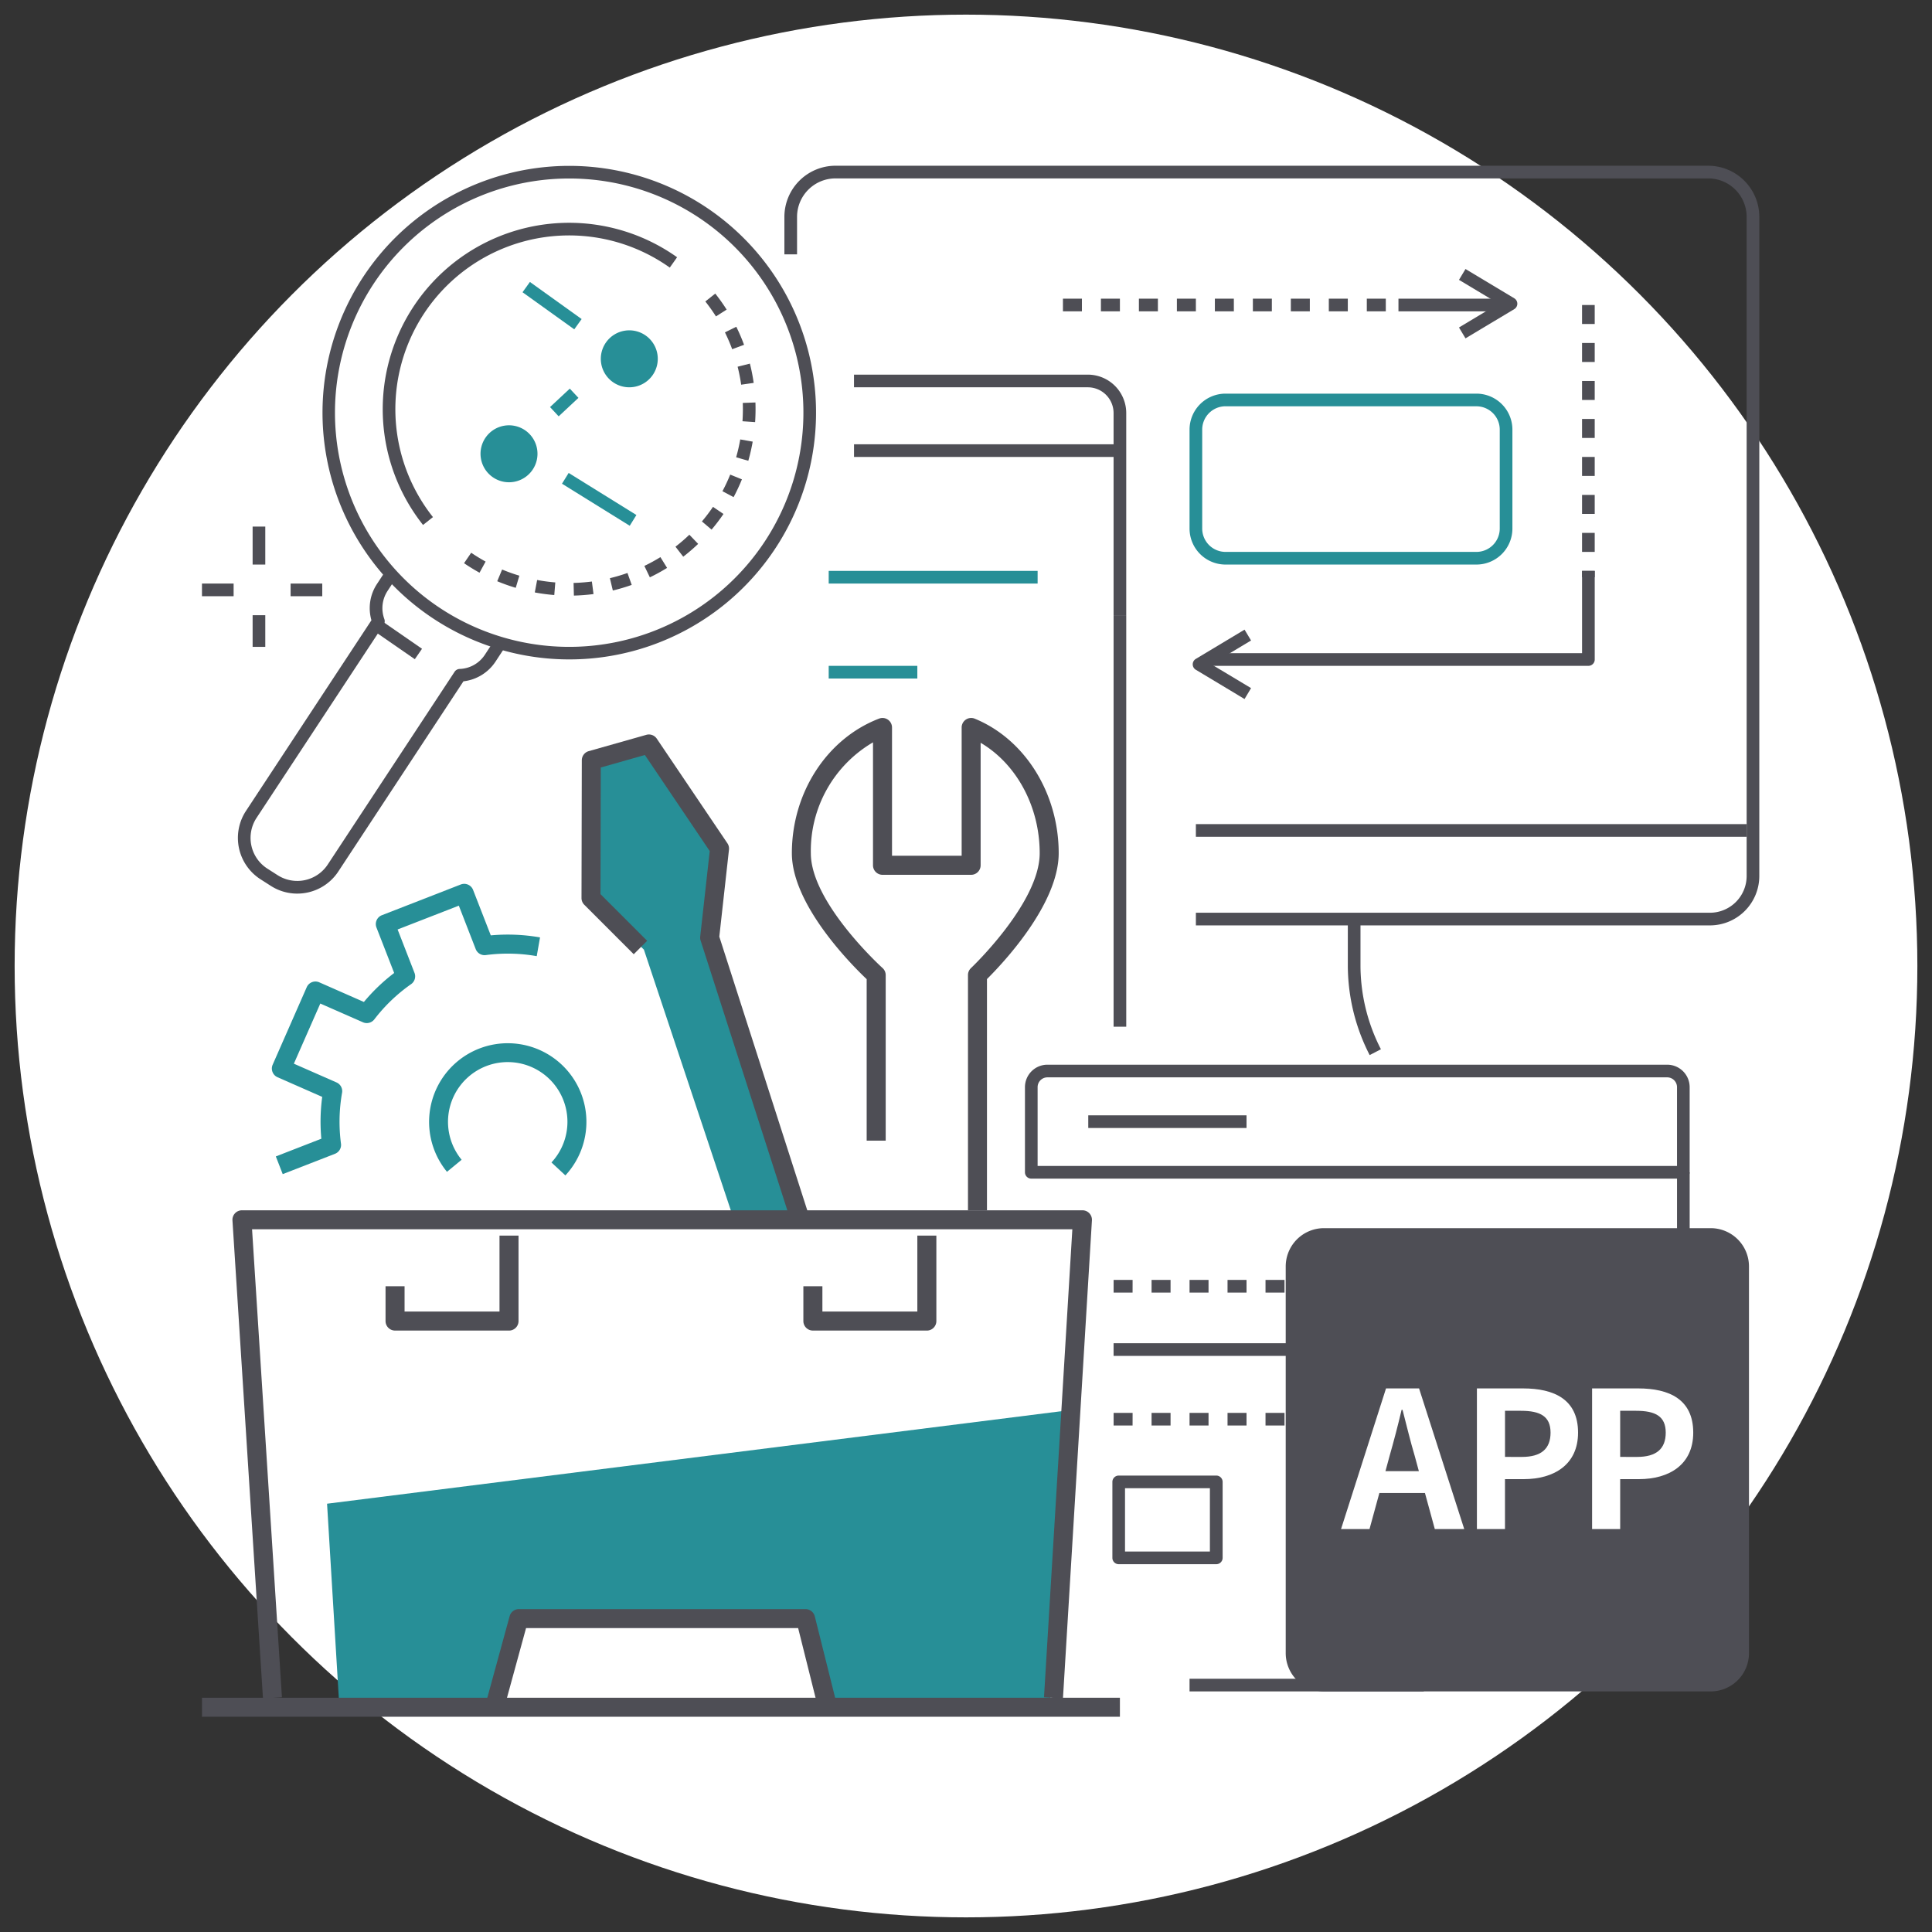
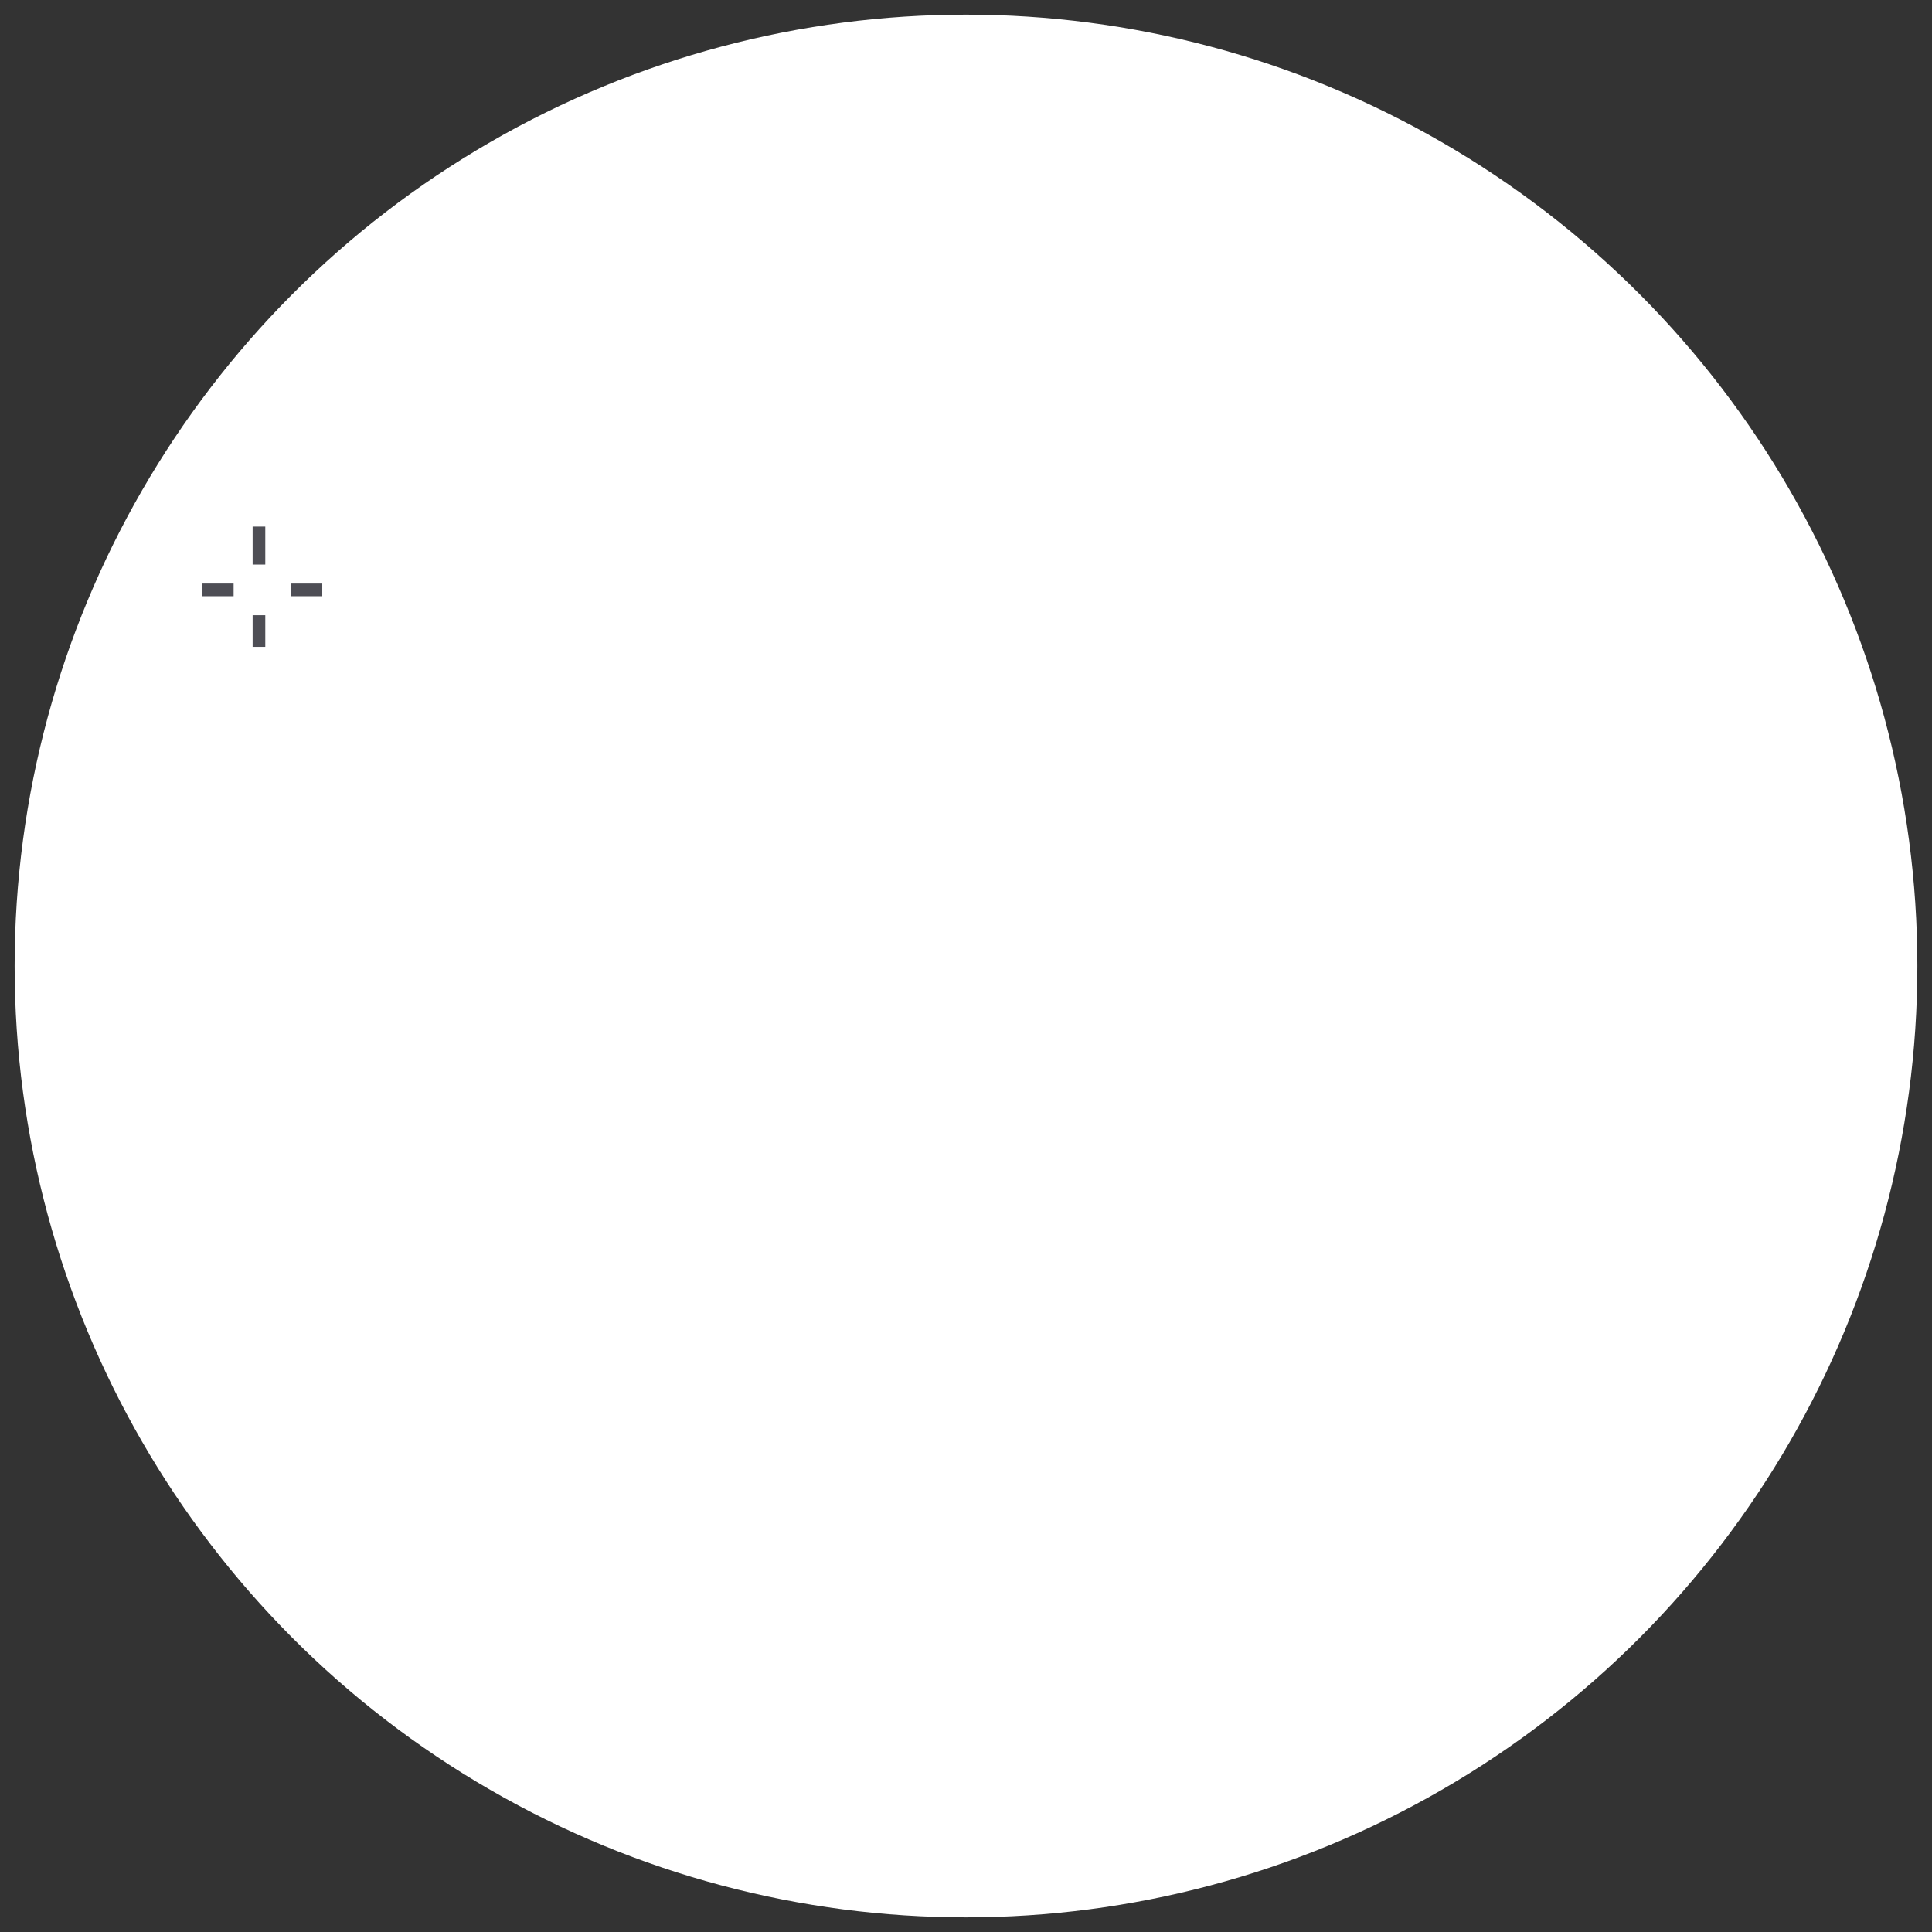
<svg xmlns="http://www.w3.org/2000/svg" width="264" height="264" viewBox="0 0 264 264">
  <rect x="0" y="0" width="264" height="264" fill="#333333" stroke="none" />
  <defs>
    <clipPath id="clip-path">
-       <rect id="長方形_29747" data-name="長方形 29747" width="212.803" height="211.938" fill="none" />
-     </clipPath>
+       </clipPath>
  </defs>
  <g id="グループ_29576" data-name="グループ 29576" transform="translate(-815 -1366)">
    <circle id="楕円形_36" data-name="楕円形 36" cx="130" cy="130" r="130" transform="translate(817 1368)" fill="#fff" />
    <g id="グループ_29573" data-name="グループ 29573" transform="translate(842.599 1388.647)">
      <rect id="長方形_29728" data-name="長方形 29728" width="1.73" height="5.19" transform="translate(6.921 49.308)" fill="#4e4e55" />
      <rect id="長方形_29729" data-name="長方形 29729" width="1.73" height="4.326" transform="translate(6.921 61.419)" fill="#4e4e55" />
      <rect id="長方形_29730" data-name="長方形 29730" width="4.324" height="1.731" transform="translate(0 57.093)" fill="#4e4e55" />
      <rect id="長方形_29731" data-name="長方形 29731" width="4.326" height="1.73" transform="translate(12.111 57.094)" fill="#4e4e55" />
      <g id="グループ_29572" data-name="グループ 29572">
        <g id="グループ_29571" data-name="グループ 29571" clip-path="url(#clip-path)">
          <path id="パス_31262" data-name="パス 31262" d="M11.759,85.337a6.677,6.677,0,0,1-3.61-1.058l-1.407-.9a6.719,6.719,0,0,1-2.032-9.27L21.9,47.986a6,6,0,0,1,.754-4.953l1.282-1.958,1.447.949L24.1,43.982a4.3,4.3,0,0,0-.435,3.843.867.867,0,0,1-.091.767L6.161,75.051a4.985,4.985,0,0,0,1.516,6.871l1.407.9a4.987,4.987,0,0,0,6.879-1.509l17.3-26.287a.864.864,0,0,1,.685-.388A4.291,4.291,0,0,0,37.4,52.7l1.283-1.957,1.447.949-1.283,1.957a6.07,6.07,0,0,1-4.376,2.68L17.414,82.255a6.7,6.7,0,0,1-5.655,3.081" transform="translate(1.256 14.123)" fill="#4e4e55" />
          <path id="パス_31263" data-name="パス 31263" d="M46,67.455A33.72,33.72,0,1,1,66.9,60.182,33.688,33.688,0,0,1,46,67.455M45.931,1.74a32,32,0,1,0,19.9,57.086l.538.679-.538-.679A31.994,31.994,0,0,0,45.931,1.74" transform="translate(4.209 0.004)" fill="#4e4e55" />
          <rect id="長方形_29732" data-name="長方形 29732" width="1.73" height="7.032" transform="matrix(0.569, -0.823, 0.823, 0.569, 23.297, 63.428)" fill="#4e4e55" />
          <path id="パス_31264" data-name="パス 31264" d="M23.884,47.081A25.47,25.47,0,0,1,58.6,10.5l-1,1.411A23.74,23.74,0,0,0,25.239,46.007Z" transform="translate(6.324 2.006)" fill="#4e4e55" />
          <path id="パス_31265" data-name="パス 31265" d="M41.66,54.268l-.043-1.73a24.2,24.2,0,0,0,2.5-.194l.224,1.716a26.213,26.213,0,0,1-2.677.207m-2.684-.075a25.631,25.631,0,0,1-2.662-.355l.32-1.7a23.957,23.957,0,0,0,2.481.331Zm8-.621-.4-1.682a23.281,23.281,0,0,0,2.4-.712l.581,1.63a25.266,25.266,0,0,1-2.575.765m-13.272-.366a25.369,25.369,0,0,1-2.529-.9l.667-1.6a23.852,23.852,0,0,0,2.357.841Zm18.326-1.434-.75-1.559a23.638,23.638,0,0,0,2.194-1.2l.911,1.471a25.183,25.183,0,0,1-2.356,1.29m-23.274-.633c-.723-.4-1.434-.833-2.114-1.3l.976-1.428c.634.433,1.3.839,1.97,1.208Zm27.836-2.188-1.06-1.368.212-.165c.585-.462,1.152-.957,1.687-1.469l1.2,1.251c-.574.548-1.183,1.078-1.809,1.574Zm3.874-3.7-1.32-1.118a23.586,23.586,0,0,0,1.512-1.992l1.433.972a25.568,25.568,0,0,1-1.625,2.138m3.012-4.437-1.527-.814a23.481,23.481,0,0,0,1.06-2.267l1.6.649a25.467,25.467,0,0,1-1.137,2.432m2.01-4.971-1.662-.476a23.951,23.951,0,0,0,.562-2.44l1.7.3a25.454,25.454,0,0,1-.6,2.616m.929-5.28-1.725-.12c.036-.546.056-1.1.056-1.648,0-.285-.005-.571-.016-.856l1.73-.062c.011.306.016.611.016.918,0,.587-.02,1.181-.06,1.767m-1.906-5.116a23.311,23.311,0,0,0-.484-2.455l1.678-.423a25.264,25.264,0,0,1,.517,2.634ZM63.29,20.6a23.984,23.984,0,0,0-.99-2.3l1.551-.767A25.635,25.635,0,0,1,64.912,20Zm-2.217-4.48a24.239,24.239,0,0,0-1.451-2.043L60.979,13a26.358,26.358,0,0,1,1.555,2.189Z" transform="translate(9.161 4.47)" fill="#4e4e55" />
          <path id="パス_31266" data-name="パス 31266" d="M32.849,34.126a3.892,3.892,0,1,1,3.208-4.474,3.893,3.893,0,0,1-3.208,4.474" transform="translate(9.738 9.075)" fill="#278f97" />
          <path id="パス_31267" data-name="パス 31267" d="M45.08,24.47A3.892,3.892,0,1,1,48.288,20,3.893,3.893,0,0,1,45.08,24.47" transform="translate(13.944 5.754)" fill="#278f97" />
          <rect id="長方形_29733" data-name="長方形 29733" width="1.73" height="8.698" transform="translate(43.803 17.287) rotate(-54.355)" fill="#278f97" />
          <rect id="長方形_29734" data-name="長方形 29734" width="3.696" height="1.73" transform="translate(47.561 32.979) rotate(-43.049)" fill="#278f97" />
          <rect id="長方形_29735" data-name="長方形 29735" width="1.73" height="10.897" transform="translate(49.194 43.449) rotate(-58.166)" fill="#278f97" />
          <rect id="長方形_29736" data-name="長方形 29736" width="32.007" height="1.73" transform="translate(134.948 206.748)" fill="#4e4e55" />
          <path id="パス_31268" data-name="パス 31268" d="M173.648,106.977h-89.1a.864.864,0,0,1-.864-.864V94.477a3.071,3.071,0,0,1,3.069-3.068h84.691a3.072,3.072,0,0,1,3.069,3.068v11.636a.865.865,0,0,1-.865.864m-88.235-1.73h87.371V94.477a1.341,1.341,0,0,0-1.34-1.338H86.753a1.341,1.341,0,0,0-1.34,1.338Z" transform="translate(28.773 31.43)" fill="#4e4e55" />
          <rect id="長方形_29737" data-name="長方形 29737" width="21.626" height="1.73" transform="translate(121.108 129.758)" fill="#4e4e55" />
          <path id="パス_31269" data-name="パス 31269" d="M131.623,115.025h-2.595v-1.73h2.595Zm-5.19,0h-2.595v-1.73h2.595Zm-5.191,0h-2.595v-1.73h2.595Zm-5.19,0h-2.595v-1.73h2.595Zm-5.19,0h-2.595v-1.73h2.595Zm-5.191,0h-2.595v-1.73h2.595Zm-5.19,0H97.886v-1.73h2.595Zm-5.19,0H92.7v-1.73h2.595Z" transform="translate(31.872 38.955)" fill="#4e4e55" />
          <rect id="長方形_29738" data-name="長方形 29738" width="32.007" height="1.73" transform="translate(124.567 160.9)" fill="#4e4e55" />
          <path id="パス_31270" data-name="パス 31270" d="M121.242,128.543h-2.595v-1.73h2.595Zm-5.19,0h-2.595v-1.73h2.595Zm-5.19,0h-2.595v-1.73h2.595Zm-5.191,0h-2.595v-1.73h2.595Zm-5.19,0H97.886v-1.73h2.595Zm-5.19,0H92.7v-1.73h2.595Z" transform="translate(31.872 43.603)" fill="#4e4e55" />
          <path id="パス_31271" data-name="パス 31271" d="M185.693,103.806H115.451v-1.73h70.242a5.022,5.022,0,0,0,5.017-5.018V6.983a5.259,5.259,0,0,0-5.253-5.253H66.206a5.26,5.26,0,0,0-5.254,5.253v5.128h-1.73V6.983A6.991,6.991,0,0,1,66.206,0H185.456a6.991,6.991,0,0,1,6.984,6.983V97.058a6.754,6.754,0,0,1-6.747,6.747" transform="translate(20.363)" fill="#4e4e55" />
          <path id="パス_31272" data-name="パス 31272" d="M119.5,95.189a26.833,26.833,0,0,1-2.985-12.272V76.6h1.73v6.315a25.1,25.1,0,0,0,2.792,11.478Z" transform="translate(40.061 26.338)" fill="#4e4e55" />
          <rect id="長方形_29739" data-name="長方形 29739" width="75.26" height="1.73" transform="translate(135.813 89.966)" fill="#4e4e55" />
          <path id="パス_31273" data-name="パス 31273" d="M103.5,54.115h-1.73V26.489a3.521,3.521,0,0,0-3.517-3.517H66.3v-1.73H98.254a5.252,5.252,0,0,1,5.246,5.246Z" transform="translate(22.797 7.304)" fill="#4e4e55" />
          <rect id="長方形_29740" data-name="長方形 29740" width="1.73" height="56.229" transform="translate(124.568 61.419)" fill="#4e4e55" />
          <path id="パス_31274" data-name="パス 31274" d="M154.255,54.174h-51.9v-1.73h51.036V41.2h1.731V53.309a.865.865,0,0,1-.864.865" transform="translate(35.192 14.165)" fill="#4e4e55" />
          <path id="パス_31275" data-name="パス 31275" d="M142.061,51.359h-1.73v-.865h1.73Zm0-3.46h-1.73V45.3h1.73Zm0-5.191h-1.73V40.113h1.73Zm0-5.19h-1.73V34.923h1.73Zm0-5.19h-1.73V29.733h1.73Zm0-5.191h-1.73V24.542h1.73Zm0-5.19h-1.73V19.352h1.73Zm0-5.19h-1.73V14.162h1.73Z" transform="translate(48.251 4.869)" fill="#4e4e55" />
          <rect id="長方形_29741" data-name="長方形 29741" width="14.706" height="1.73" transform="translate(163.495 18.166)" fill="#4e4e55" />
          <path id="パス_31276" data-name="パス 31276" d="M131.664,15.248h-2.595v-1.73h2.595Zm-5.191,0h-2.595v-1.73h2.595Zm-5.19,0h-2.595v-1.73h2.595Zm-5.19,0H113.5v-1.73h2.595Zm-5.191,0h-2.595v-1.73H110.9Zm-5.19,0h-2.595v-1.73h2.595Zm-5.19,0H97.927v-1.73h2.595Zm-5.191,0H92.736v-1.73h2.595Zm-5.19,0H87.546v-1.73h2.595Z" transform="translate(30.101 4.648)" fill="#4e4e55" />
          <path id="パス_31277" data-name="パス 31277" d="M107.824,56.651l-6.66-4a.863.863,0,0,1,0-1.482l6.66-4,.89,1.484-5.424,3.253,5.424,3.255Z" transform="translate(34.639 16.221)" fill="#4e4e55" />
          <path id="パス_31278" data-name="パス 31278" d="M128.708,19.977l-.89-1.484,5.424-3.255-5.424-3.253.89-1.484,6.66,4a.864.864,0,0,1,0,1.484Z" transform="translate(43.948 3.611)" fill="#4e4e55" />
          <rect id="長方形_29742" data-name="長方形 29742" width="28.547" height="1.73" transform="translate(85.64 55.363)" fill="#278f97" />
          <rect id="長方形_29743" data-name="長方形 29743" width="12.111" height="1.73" transform="translate(85.64 68.339)" fill="#278f97" />
          <path id="パス_31279" data-name="パス 31279" d="M41.721,107.29l-1.9-1.767a8.16,8.16,0,1,0-12.277-.368l-2,1.648a10.748,10.748,0,1,1,16.181.488" transform="translate(7.936 30.675)" fill="#278f97" />
          <path id="パス_31280" data-name="パス 31280" d="M8.591,112.686l-.942-2.418,6.217-2.42a25.44,25.44,0,0,1,.121-5.719L7.881,99.445a1.3,1.3,0,0,1-.665-1.709l4.656-10.595a1.3,1.3,0,0,1,1.711-.665l6.1,2.684A25.362,25.362,0,0,1,23.819,85.2L21.4,78.987a1.3,1.3,0,0,1,.738-1.68l10.784-4.2a1.3,1.3,0,0,1,1.68.739l2.42,6.215a25.44,25.44,0,0,1,6.73.278L43.3,82.9a22.8,22.8,0,0,0-6.958-.146,1.3,1.3,0,0,1-1.38-.816L32.655,76,24.29,79.255l2.31,5.936a1.3,1.3,0,0,1-.465,1.533,22.819,22.819,0,0,0-5.027,4.814,1.3,1.3,0,0,1-1.551.4l-5.83-2.563-3.614,8.219,5.83,2.563a1.3,1.3,0,0,1,.757,1.412,22.839,22.839,0,0,0-.148,6.958,1.3,1.3,0,0,1-.816,1.379Z" transform="translate(2.443 25.107)" fill="#278f97" />
          <path id="パス_31281" data-name="パス 31281" d="M12.719,139.313l1.657,27.378H35.427l2.721-11.245h40.82l2.723,11.245h29.826l2.428-40.13Z" transform="translate(4.373 43.516)" fill="#278f97" />
          <rect id="長方形_29744" data-name="長方形 29744" width="125.432" height="2.595" transform="translate(0 209.343)" fill="#4e4e55" />
          <path id="パス_31282" data-name="パス 31282" d="M31.3,160.619l-2.5-.684,3.341-12.211a1.3,1.3,0,0,1,1.251-.955H72.575a1.3,1.3,0,0,1,1.259.982l2.9,11.6-2.518.629-2.654-10.618H34.382Z" transform="translate(9.902 50.464)" fill="#4e4e55" />
          <path id="パス_31283" data-name="パス 31283" d="M66.934,123.451,54.774,84.268l2.114-9.79L46.666,58.6l-6.755,2.7V80.213l6.755,6.757,12.16,36.481Z" transform="translate(13.723 20.147)" fill="#278f97" />
          <path id="パス_31284" data-name="パス 31284" d="M67.437,125.093l-12.569-39.1a1.3,1.3,0,0,1-.055-.542l1.3-11.686L47.253,60.636l-6.027,1.708L41.188,79.65l6.374,6.375-1.834,1.834L38.972,81.1a1.292,1.292,0,0,1-.38-.921l.042-18.824a1.3,1.3,0,0,1,.943-1.246l7.872-2.229a1.3,1.3,0,0,1,1.43.523L58.53,72.7a1.3,1.3,0,0,1,.214.869L57.423,85.458,69.907,124.3Z" transform="translate(13.269 19.885)" fill="#4e4e55" />
          <path id="パス_31285" data-name="パス 31285" d="M7.271,172.922,3.1,107.594a1.3,1.3,0,0,1,1.3-1.38H119.244a1.3,1.3,0,0,1,1.3,1.376l-3.959,65.328-2.591-.157,3.874-63.952H5.779L9.86,172.757Z" transform="translate(1.065 36.52)" fill="#4e4e55" />
          <path id="パス_31286" data-name="パス 31286" d="M35.538,121.764H19.966a1.3,1.3,0,0,1-1.3-1.3v-4.757h2.6v3.46H34.238V108.788h2.6v11.678a1.3,1.3,0,0,1-1.3,1.3" transform="translate(6.418 37.405)" fill="#4e4e55" />
-           <path id="パス_31287" data-name="パス 31287" d="M78.022,121.764H62.451a1.3,1.3,0,0,1-1.3-1.3v-4.757h2.6v3.46H76.724V108.788h2.6v11.678a1.3,1.3,0,0,1-1.3,1.3" transform="translate(21.027 37.405)" fill="#4e4e55" />
+           <path id="パス_31287" data-name="パス 31287" d="M78.022,121.764H62.451a1.3,1.3,0,0,1-1.3-1.3v-4.757h2.6v3.46V108.788h2.6v11.678a1.3,1.3,0,0,1-1.3,1.3" transform="translate(21.027 37.405)" fill="#4e4e55" />
          <path id="パス_31288" data-name="パス 31288" d="M86.642,123.425H84.047V91.278a1.3,1.3,0,0,1,.407-.943c.094-.09,9.393-8.928,9.393-15.7,0-6.393-3.174-12.209-8.071-15.09v16.74a1.3,1.3,0,0,1-1.3,1.3H72.369a1.3,1.3,0,0,1-1.3-1.3v-16.8a17.168,17.168,0,0,0-8.494,15.154c0,6.769,9.7,15.6,9.8,15.685a1.3,1.3,0,0,1,.429.962V113.91h-2.6V91.845C68.19,89.934,59.982,81.721,59.982,74.631c0-8.269,4.791-15.66,11.923-18.392a1.3,1.3,0,0,1,1.762,1.211V74.983h9.516V57.45a1.3,1.3,0,0,1,1.79-1.2c6.862,2.81,11.471,10.2,11.471,18.38,0,7.079-7.874,15.293-9.8,17.2Z" transform="translate(20.624 19.307)" fill="#4e4e55" />
          <rect id="長方形_29745" data-name="長方形 29745" width="36.332" height="1.73" transform="translate(89.1 38.063)" fill="#4e4e55" />
          <rect id="長方形_29746" data-name="長方形 29746" width="1.73" height="8.65" transform="translate(201.558 137.543)" fill="#4e4e55" />
          <path id="パス_31289" data-name="パス 31289" d="M139.621,46.53H105.336a4.921,4.921,0,0,1-4.916-4.916V28.09a4.921,4.921,0,0,1,4.916-4.916h34.285a4.921,4.921,0,0,1,4.916,4.916V41.614a4.921,4.921,0,0,1-4.916,4.916M105.336,24.9a3.19,3.19,0,0,0-3.186,3.186V41.614a3.19,3.19,0,0,0,3.186,3.186h34.285a3.19,3.19,0,0,0,3.186-3.186V28.09a3.189,3.189,0,0,0-3.186-3.186Z" transform="translate(34.528 7.968)" fill="#278f97" />
          <path id="パス_31290" data-name="パス 31290" d="M168.266,171.332H115.429A5.233,5.233,0,0,1,110.2,166.1V113.263a5.233,5.233,0,0,1,5.233-5.232h52.837a5.233,5.233,0,0,1,5.233,5.232V166.1a5.233,5.233,0,0,1-5.233,5.233" transform="translate(37.889 37.145)" fill="#4e4e55" />
          <path id="パス_31291" data-name="パス 31291" d="M121.972,124.325h4.513l6.174,19.22h-4.021l-1.348-4.929h-6.226l-1.349,4.929h-3.89Zm-.078,11.308h4.565l-.571-2.1c-.6-2-1.115-4.2-1.66-6.277h-.13c-.492,2.1-1.063,4.279-1.634,6.277Z" transform="translate(39.824 42.747)" fill="#fff" />
          <path id="パス_31292" data-name="パス 31292" d="M129.64,124.326h6.3c4.253,0,7.521,1.5,7.521,6.042,0,4.384-3.294,6.355-7.418,6.355h-2.568v6.821H129.64Zm6.147,9.361c2.646,0,3.916-1.114,3.916-3.319,0-2.231-1.4-2.983-4.046-2.983h-2.178v6.3Z" transform="translate(44.575 42.748)" fill="#fff" />
          <path id="パス_31293" data-name="パス 31293" d="M141.352,124.326h6.3c4.253,0,7.521,1.5,7.521,6.042,0,4.384-3.294,6.355-7.418,6.355H145.19v6.821h-3.838Zm6.147,9.361c2.646,0,3.916-1.114,3.916-3.319,0-2.231-1.4-2.983-4.046-2.983H145.19v6.3Z" transform="translate(48.602 42.748)" fill="#fff" />
          <path id="パス_31294" data-name="パス 31294" d="M106.773,145.3H93.439a.865.865,0,0,1-.865-.864V134.053a.867.867,0,0,1,.865-.865h13.334a.867.867,0,0,1,.865.865v10.381a.865.865,0,0,1-.865.864M94.3,143.569h11.6v-8.65H94.3Z" transform="translate(31.83 45.795)" fill="#4e4e55" />
        </g>
      </g>
    </g>
    <rect id="長方形_29848" data-name="長方形 29848" width="264" height="264" transform="translate(815 1366)" fill="none" />
  </g>
</svg>